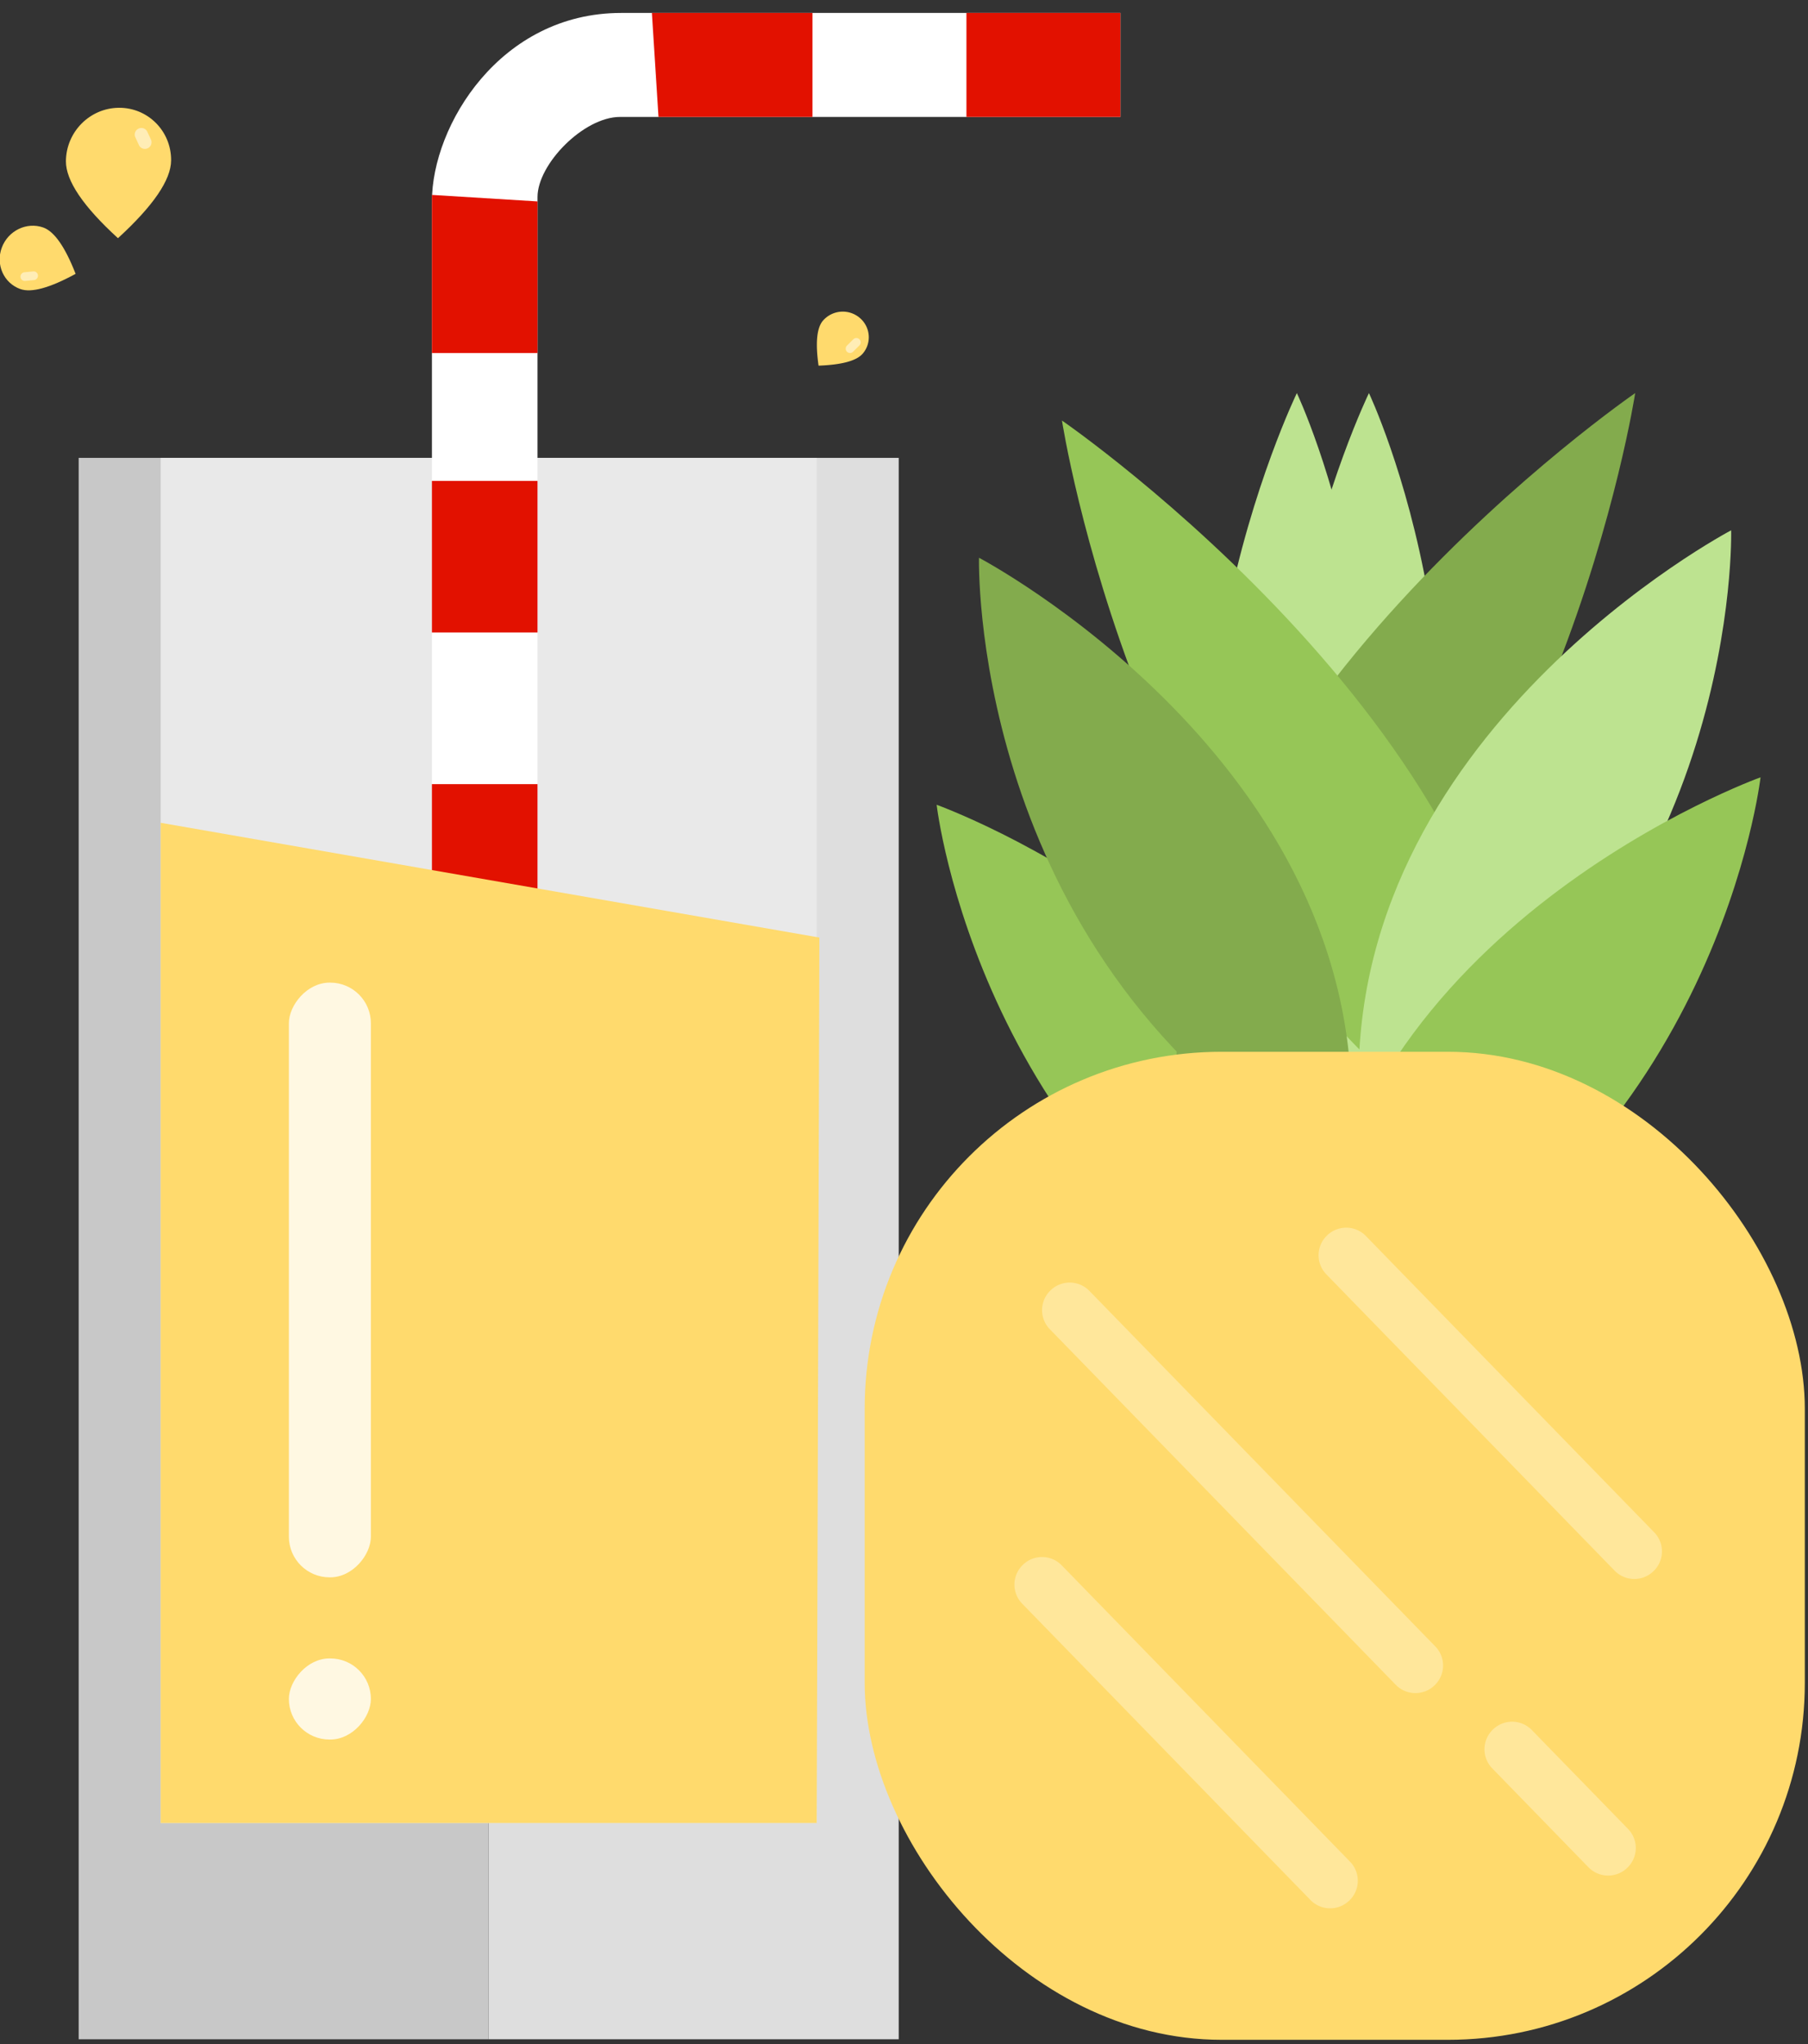
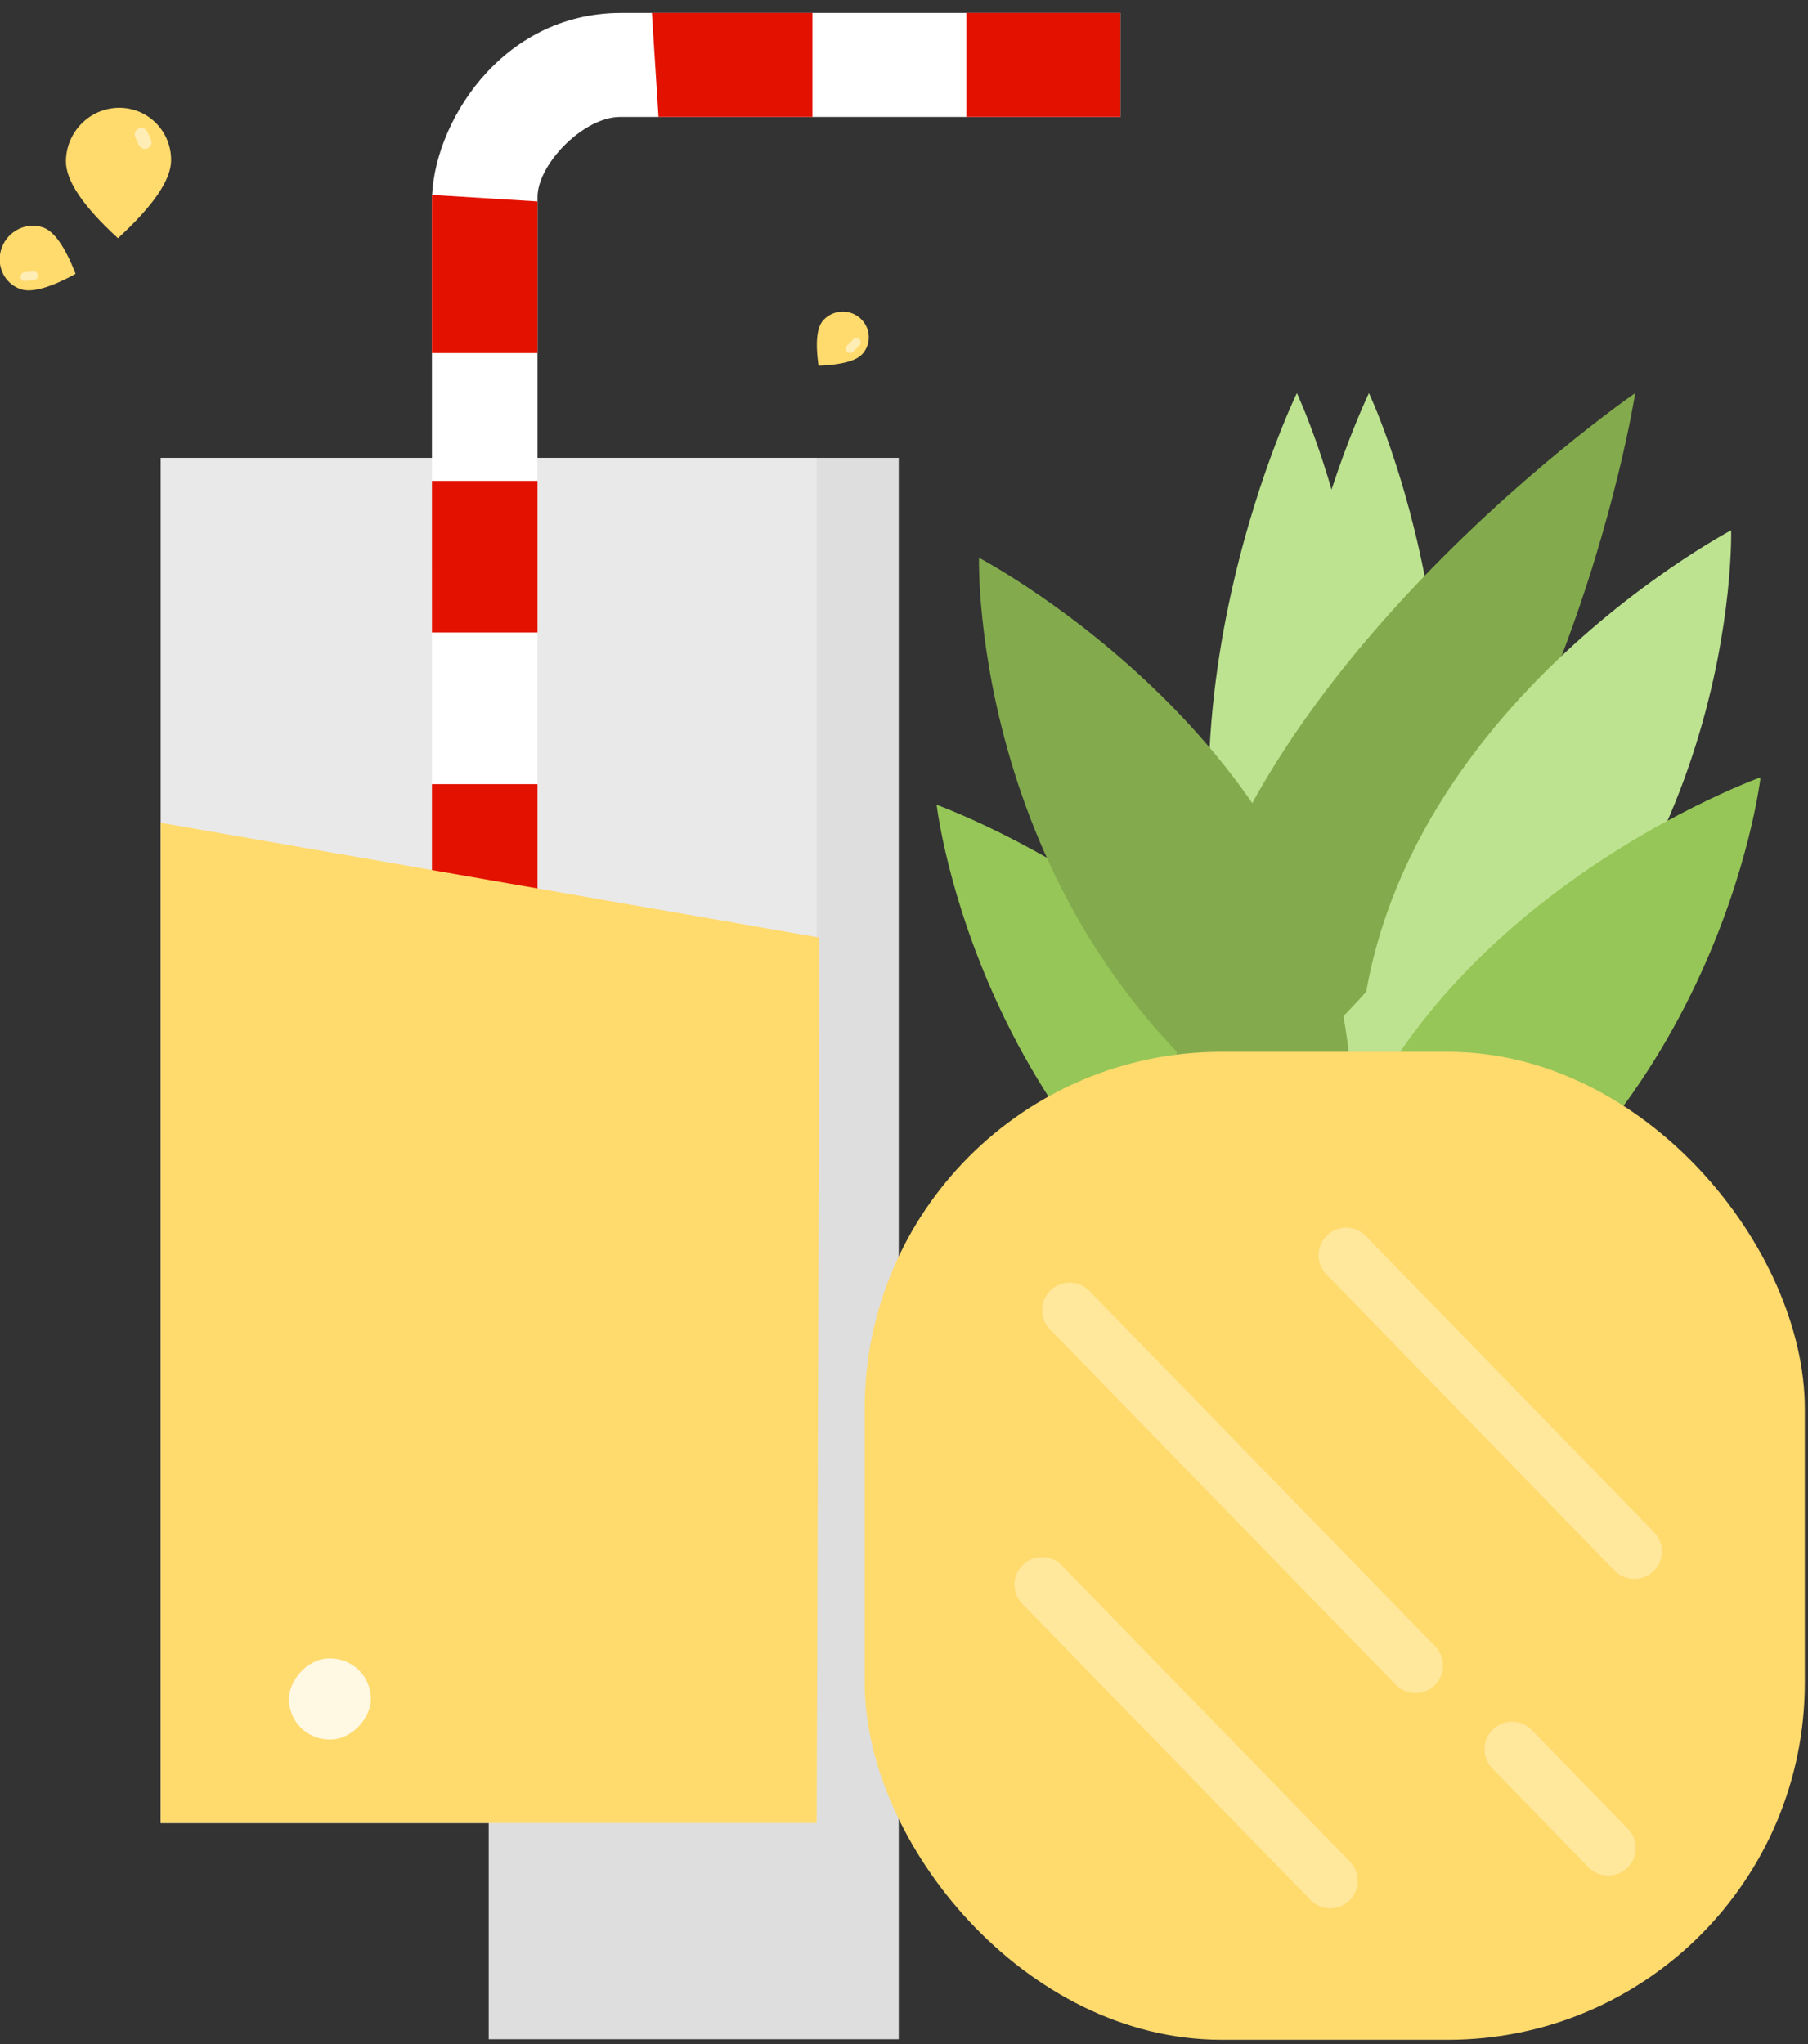
<svg xmlns="http://www.w3.org/2000/svg" xmlns:xlink="http://www.w3.org/1999/xlink" width="138" height="156" viewBox="0 0 138 156">
  <rect x="0" y="0" width="138" height="156" fill="#333333" stroke="none" />
  <defs>
    <rect id="a" width="71.757" height="75.406" rx="27.243" />
  </defs>
  <g fill="none" fill-rule="evenodd">
    <g transform="matrix(-1 0 0 1 85.668 .886)">
      <path fill="#DEDEDE" fill-rule="nonzero" d="M17.071 34.058h31.296v120.69H17.071z" />
-       <path fill="#C8C8C8" fill-rule="nonzero" d="M48.367 34.058h31.296v120.69H48.367z" />
      <path fill="#E9E9E9" fill-rule="nonzero" d="M23.33 34.058h50.074v104.185H23.33z" />
      <path fill="#FFF" d="M52.7 70.532V14.486C52.7 8.699 47.495.102 38.261.102H.15v7.936h38.195c2.77 0 6.296 3.596 6.296 6.117v56.377h8.06z" />
      <path fill="#E21100" d="M52.7 70.532h-8.059V58.959h8.06zM52.7 47.386h-8.059V35.813h8.06zM44.641 26.059h8.06v-12.07l-8.06.497zM23.655.102v7.936h11.752l.504-7.936zM11.902 8.038H.15V.102h11.752z" />
      <path fill="#FFDA6D" fill-rule="nonzero" d="M23.127 70.667l50.276-8.758v76.334H23.33z" />
-       <rect width="6.259" height="45.388" x="57.359" y="74.106" fill="#FFF" fill-rule="nonzero" opacity=".803" rx="3.105" />
      <rect width="6.259" height="6.189" x="57.359" y="125.683" fill="#FFF" fill-rule="nonzero" opacity=".803" rx="3.095" />
    </g>
    <g fill-rule="nonzero">
      <path fill="#FFDA6D" d="M9.004 18.18c-2.658-2.43-3.982-4.39-3.972-5.88.016-2.234 1.826-4.059 4.043-4.074 2.217-.016 4.002 1.783 3.986 4.018-.01 1.49-1.363 3.468-4.057 5.935z" />
      <path fill="#FFF" fill-opacity=".5" d="M10.581 9.814l-.01.005a.498.498 0 0 0-.241.66l.276.596a.498.498 0 0 0 .663.241l.01-.005a.498.498 0 0 0 .241-.66l-.277-.596a.498.498 0 0 0-.662-.241z" />
      <path fill="#FFDA6D" d="M5.77 20.9c-1.968 1.073-3.374 1.46-4.217 1.16-1.265-.45-1.9-1.865-1.416-3.162.483-1.297 1.9-1.984 3.165-1.535.843.3 1.666 1.479 2.469 3.537z" />
      <path fill="#FFF" fill-opacity=".5" d="M1.565 21.14a.327.327 0 0 0 .357.3l.67-.064a.337.337 0 0 0 .305-.362.327.327 0 0 0-.357-.3l-.671.064a.337.337 0 0 0-.304.362z" />
      <g>
        <path fill="#FFDA6D" d="M62.478 27.905c-.246-1.737-.135-2.88.333-3.429a2.002 2.002 0 0 1 2.79-.234c.84.693.952 1.922.25 2.744-.467.549-1.591.855-3.373.92z" />
        <path fill="#FFF" fill-opacity=".5" d="M64.647 26.844c.13.129.339.129.468 0l.483-.482a.33.33 0 0 0 0-.467.331.331 0 0 0-.468 0l-.483.482a.33.33 0 0 0 0 .467z" />
      </g>
    </g>
    <g>
      <path fill="#BDE390" fill-rule="nonzero" d="M100.588 80.706l-3.606 1.158C85.258 58.27 98.986 30 98.986 30s11.547 24.323 1.602 50.706z" />
      <path fill="#BDE390" fill-rule="nonzero" d="M106.09 80.706l-3.606 1.158C90.76 58.27 104.488 30 104.488 30s11.547 24.323 1.601 50.706z" />
      <path fill="#96C657" fill-rule="nonzero" d="M101.302 102.65C74.73 89.776 71.492 61.42 71.492 61.42s31.626 11.352 34.23 39.275l-4.42 1.957z" />
      <path fill="#83AB4D" fill-rule="nonzero" d="M94.468 84.327C118.977 67.906 124.81 30 124.81 30S88.48 54.989 89.817 83l4.65 1.327z" />
-       <path fill="#96C657" fill-rule="nonzero" d="M111.4 86.422C86.89 70 81.057 32.095 81.057 32.095s36.33 24.988 34.993 53l-4.65 1.327z" />
      <path fill="#BDE390" fill-rule="nonzero" d="M108.394 85.42c24.51-16.42 23.74-44.947 23.74-44.947s-29.727 15.61-28.39 43.62l4.65 1.328z" />
-       <path fill="#96C657" fill-rule="nonzero" d="M104.565 100.556c26.574-12.876 29.812-41.232 29.812-41.232S102.75 70.676 100.147 98.6l4.418 1.957z" />
+       <path fill="#96C657" fill-rule="nonzero" d="M104.565 100.556c26.574-12.876 29.812-41.232 29.812-41.232S102.75 70.676 100.147 98.6z" />
      <path fill="#83AB4D" fill-rule="nonzero" d="M98.465 87.516c-24.51-16.421-23.74-44.948-23.74-44.948s29.727 15.61 28.39 43.62l-4.65 1.328z" />
      <use fill="#FFDA6D" fill-rule="nonzero" transform="translate(66 80.27)" xlink:href="#a" />
      <g fill="#FFE79B" fill-rule="nonzero">
        <path d="M101.286 94.293l.017-.016a2.096 2.096 0 0 1 2.952.052l22.006 22.616a2.087 2.087 0 0 1-.051 2.962l-.017.016a2.096 2.096 0 0 1-2.952-.051l-22.006-22.617a2.087 2.087 0 0 1 .051-2.962zM78.07 119.428l.017-.016a2.096 2.096 0 0 1 2.952.052l22.007 22.617a2.087 2.087 0 0 1-.052 2.962l-.017.016a2.096 2.096 0 0 1-2.952-.052L78.02 122.39a2.087 2.087 0 0 1 .052-2.962zM80.181 98.482l.017-.016a2.096 2.096 0 0 1 2.952.052l26.405 27.137a2.087 2.087 0 0 1-.052 2.962l-.017.016a2.096 2.096 0 0 1-2.952-.052L80.13 101.444a2.087 2.087 0 0 1 .051-2.962zM113.95 131.996l.016-.016a2.096 2.096 0 0 1 2.952.052l7.346 7.549a2.087 2.087 0 0 1-.052 2.962l-.017.016a2.096 2.096 0 0 1-2.952-.052l-7.345-7.549a2.087 2.087 0 0 1 .051-2.962z" />
      </g>
    </g>
  </g>
</svg>